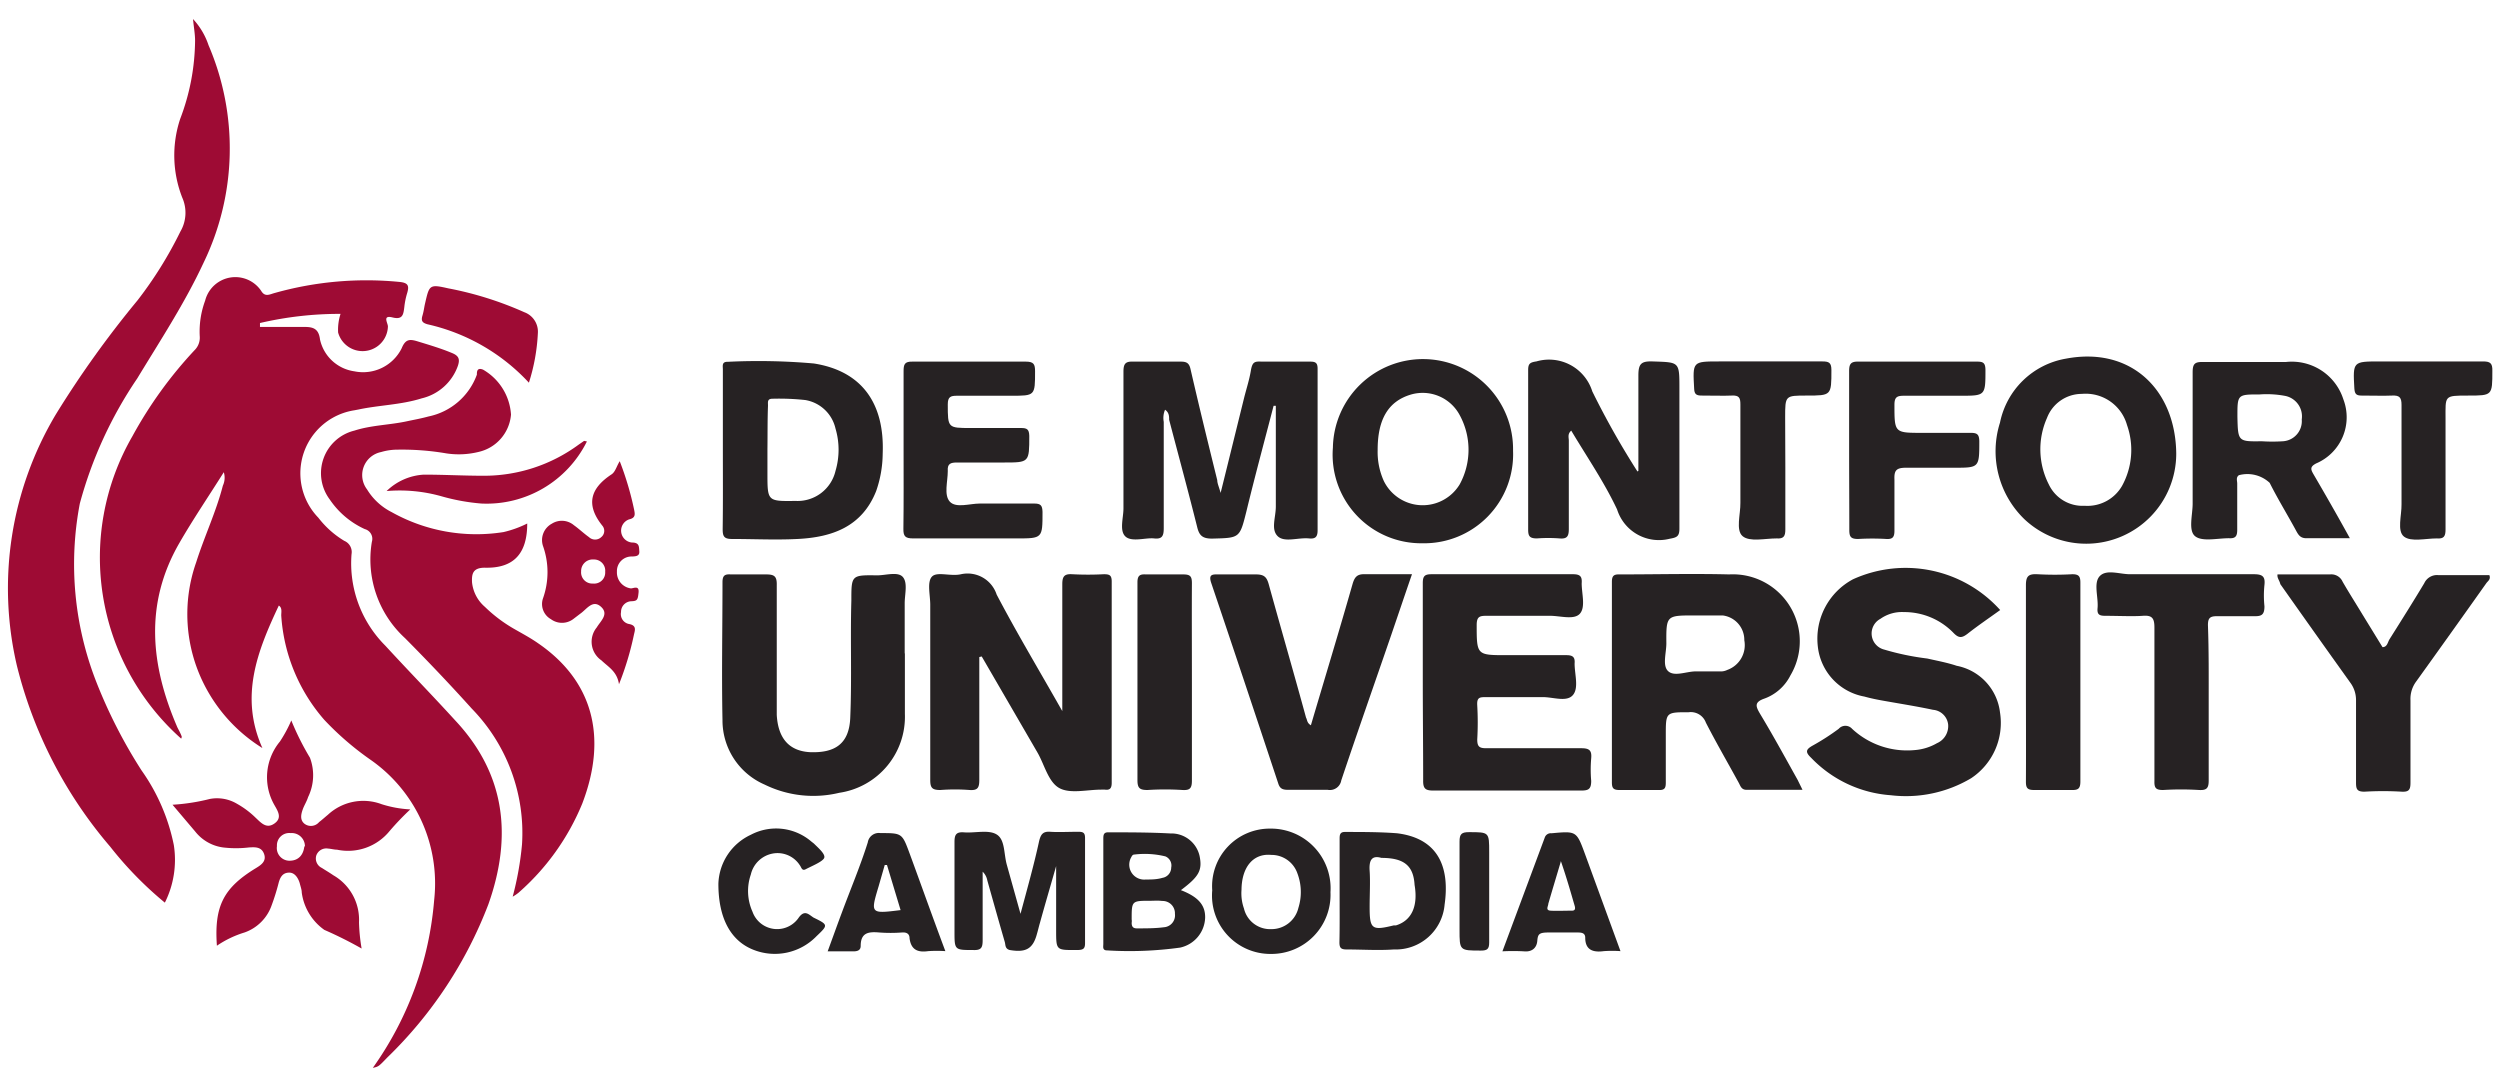
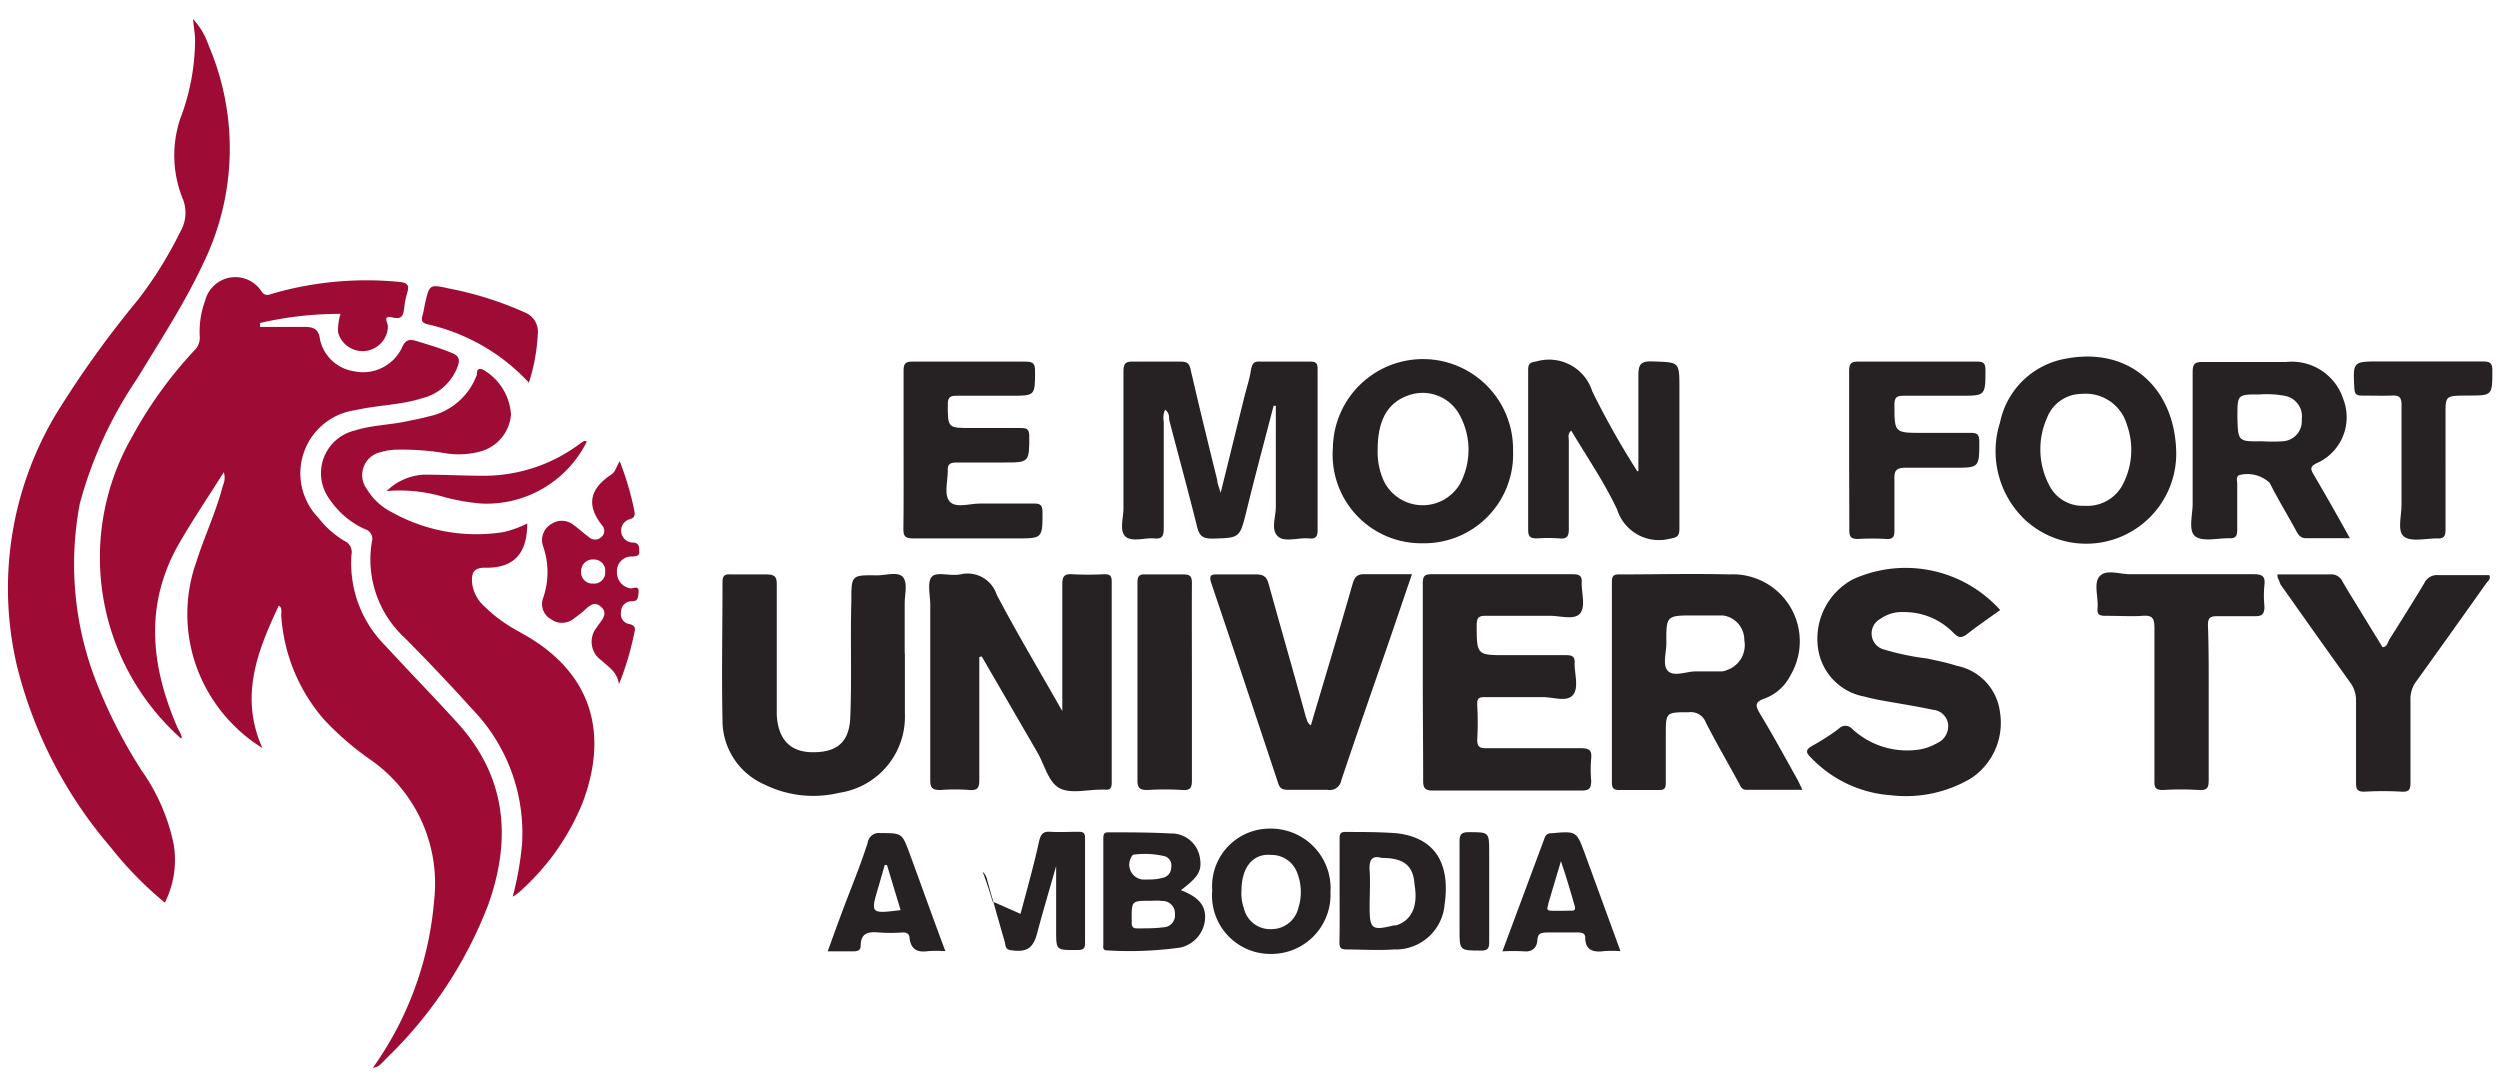
<svg xmlns="http://www.w3.org/2000/svg" id="Layer_1" data-name="Layer 1" width="134.05" height="58.25" viewBox="0 0 134.05 58.25">
  <defs>
    <style>.cls-1{fill:#9e0b34;}.cls-2{fill:#262223;}</style>
  </defs>
  <path class="cls-1" d="M12,25.32c-.83,1.32-1.66,2.54-2.39,3.81C7.74,32.38,8.07,35.67,9.51,39c.07.14.15.28.21.43s0,.08,0,.18A13,13,0,0,1,7.1,23.39a22.54,22.54,0,0,1,3.33-4.61.94.94,0,0,0,.28-.75A4.78,4.78,0,0,1,11,16.12a1.67,1.67,0,0,1,3-.53c.21.36.46.19.73.12a18.14,18.14,0,0,1,6.72-.59c.44.05.49.21.39.57a4.05,4.05,0,0,0-.16.77c-.05.4-.08.7-.64.56s-.23.32-.24.49a1.36,1.36,0,0,1-2.67.32,2.76,2.76,0,0,1,.13-1,18.83,18.83,0,0,0-4.32.49v.21h2.38c.47,0,.77.09.84.68A2.2,2.2,0,0,0,19,19.91a2.31,2.31,0,0,0,2.54-1.24c.21-.51.45-.49.87-.36.62.19,1.23.37,1.83.62.34.14.44.31.31.69a2.72,2.72,0,0,1-1.94,1.74c-1.11.35-2.28.36-3.4.6L19,22a3.42,3.42,0,0,0-1.93,5.76A5,5,0,0,0,18.46,29a.65.65,0,0,1,.39.71,6.24,6.24,0,0,0,1.81,4.91c1.23,1.34,2.5,2.64,3.74,4,2.72,2.9,3.07,6.24,1.79,9.86a22.72,22.72,0,0,1-5.42,8.22c-.47.49-.47.49-.78.56a18,18,0,0,0,3.29-9,8.08,8.08,0,0,0-3.41-7.52,15.82,15.82,0,0,1-2.48-2.14A9.42,9.42,0,0,1,15.08,33c0-.19.06-.41-.13-.53-1.14,2.42-2.12,4.87-.88,7.64a8.55,8.55,0,0,1-3.14-3.44,8.35,8.35,0,0,1-.41-6.52c.44-1.39,1.07-2.71,1.43-4.11A1,1,0,0,0,12,25.32Z" />
  <path class="cls-1" d="M8.84,48.4a19.42,19.42,0,0,1-2.93-3,23.63,23.63,0,0,1-5-9.69A18.2,18.2,0,0,1,3,22.21a54.25,54.25,0,0,1,4.37-6.1,21.29,21.29,0,0,0,2.3-3.69,2,2,0,0,0,.1-1.83,6.21,6.21,0,0,1-.11-4.21,12,12,0,0,0,.8-4.2c0-.36-.07-.72-.11-1.16a3.85,3.85,0,0,1,.83,1.4,14.05,14.05,0,0,1-.27,11.68c-1,2.15-2.32,4.16-3.55,6.19A22.25,22.25,0,0,0,4.28,27a17.33,17.33,0,0,0,.89,9.58,27,27,0,0,0,2.42,4.73,10.5,10.5,0,0,1,1.73,4A5.13,5.13,0,0,1,8.84,48.4Z" />
  <path class="cls-1" d="M28.27,28.07c0,1.59-.7,2.41-2.27,2.37-.65,0-.71.33-.69.78A2,2,0,0,0,26,32.54a7.78,7.78,0,0,0,1.6,1.2c.42.24.85.47,1.25.75,2.92,2,3.75,5,2.37,8.6a12.82,12.82,0,0,1-3.42,4.78,2.27,2.27,0,0,1-.31.21,16.84,16.84,0,0,0,.5-2.8A9.55,9.55,0,0,0,25.3,38c-1.16-1.29-2.36-2.55-3.58-3.78a5.72,5.72,0,0,1-1.78-5.17.54.54,0,0,0-.38-.68,4.53,4.53,0,0,1-1.88-1.59A2.35,2.35,0,0,1,19,23.09c.93-.3,1.92-.3,2.86-.51.38-.08.76-.15,1.12-.25a3.51,3.51,0,0,0,2.59-2.24c0-.15,0-.4.33-.27a3,3,0,0,1,1.5,2.41,2.24,2.24,0,0,1-1.73,2,4.43,4.43,0,0,1-1.74.08,14.17,14.17,0,0,0-2.6-.2,3.11,3.11,0,0,0-.9.13,1.26,1.26,0,0,0-.75,2A3.27,3.27,0,0,0,21,27.46a9.3,9.3,0,0,0,6,1.07A5.69,5.69,0,0,0,28.27,28.07Z" />
  <path class="cls-2" d="M52.51,35.23c0,2.19,0,4.39,0,6.59,0,.41-.08.57-.52.54a10.29,10.29,0,0,0-1.57,0c-.43,0-.54-.11-.54-.53,0-3.13,0-6.27,0-9.4,0-.52-.18-1.22.09-1.51s1,0,1.56-.13a1.64,1.64,0,0,1,1.91,1.09c1.08,2.06,2.28,4.06,3.52,6.25,0-.36,0-.54,0-.73,0-2,0-4,0-6.06,0-.4.08-.58.53-.55a16.05,16.05,0,0,0,1.7,0c.3,0,.42.05.42.39,0,3.6,0,7.19,0,10.79,0,.28-.08.41-.37.37h-.19c-.76,0-1.68.24-2.26-.09S56,41,55.64,40.37l-3-5.17Z" />
  <path class="cls-2" d="M96.65,42.35h-3c-.27,0-.32-.19-.41-.36-.59-1.08-1.21-2.15-1.77-3.24a.86.86,0,0,0-.92-.56c-1.23,0-1.23,0-1.23,1.23,0,.85,0,1.7,0,2.55,0,.28-.06.4-.37.39-.71,0-1.42,0-2.12,0-.34,0-.4-.12-.4-.42,0-3.58,0-7.15,0-10.73,0-.31.08-.42.4-.41,2,0,3.93-.05,5.89,0A3.59,3.59,0,0,1,96,36.22a2.53,2.53,0,0,1-1.37,1.23c-.59.2-.49.43-.24.85.7,1.16,1.34,2.34,2,3.52ZM90.93,36h0c.47,0,.93,0,1.4,0a.79.79,0,0,0,.29-.08,1.41,1.41,0,0,0,.91-1.59A1.32,1.32,0,0,0,92.37,33c-.5,0-1,0-1.52,0-1.5,0-1.51,0-1.5,1.5,0,.52-.23,1.21.11,1.5S90.43,36,90.93,36Z" />
  <path class="cls-2" d="M107.25,32.71c-.61.44-1.2.84-1.76,1.28-.28.21-.45.25-.74-.05a3.67,3.67,0,0,0-2.66-1.12,2,2,0,0,0-1.26.36.89.89,0,0,0,.2,1.65,13.94,13.94,0,0,0,2.31.48c.53.12,1.07.22,1.58.39a2.89,2.89,0,0,1,2.32,2.5,3.56,3.56,0,0,1-1.55,3.53,6.84,6.84,0,0,1-4.31.91,6.55,6.55,0,0,1-4.26-2c-.34-.32-.29-.46.09-.67a12.48,12.48,0,0,0,1.38-.89.48.48,0,0,1,.72,0,4.33,4.33,0,0,0,3.35,1.14,2.81,2.81,0,0,0,1.2-.37,1,1,0,0,0,.6-1,.89.89,0,0,0-.81-.79c-.89-.19-1.79-.33-2.68-.49-.34-.06-.68-.13-1-.22a3.06,3.06,0,0,1-2.5-2.7,3.61,3.61,0,0,1,1.89-3.59A6.82,6.82,0,0,1,107.25,32.71Z" />
  <path class="cls-2" d="M76.29,36.54c0-1.76,0-3.52,0-5.27,0-.37.09-.48.47-.48,2.53,0,5,0,7.58,0,.39,0,.5.12.47.49,0,.55.22,1.28-.1,1.63s-1.07.1-1.63.11c-1.13,0-2.27,0-3.4,0-.35,0-.49.06-.5.46,0,1.65,0,1.65,1.6,1.65,1.07,0,2.14,0,3.21,0,.35,0,.47.11.44.45,0,.58.24,1.32-.1,1.7s-1.07.09-1.63.1q-1.51,0-3,0c-.35,0-.52,0-.49.45a15.79,15.79,0,0,1,0,1.82c0,.38.11.47.48.47,1.7,0,3.4,0,5.1,0,.42,0,.57.11.53.54a7,7,0,0,0,0,1.21c0,.45-.15.52-.55.52q-3.94,0-7.89,0c-.43,0-.58-.08-.57-.55C76.31,40.05,76.29,38.29,76.29,36.54Z" />
  <path class="cls-2" d="M68.29,21.76c-.49,1.89-1,3.77-1.46,5.67-.36,1.44-.36,1.41-1.84,1.45-.52,0-.69-.17-.8-.63-.48-1.92-1-3.83-1.5-5.74,0-.18,0-.39-.22-.54a1.13,1.13,0,0,0-.07.65c0,1.9,0,3.8,0,5.7,0,.41-.08.6-.52.55s-1.19.21-1.53-.1-.11-1-.11-1.51c0-2.44,0-4.89,0-7.33,0-.42.1-.56.53-.54.85,0,1.7,0,2.55,0,.32,0,.45.09.52.42.46,2,.95,4,1.43,5.94,0,.17.09.35.18.68.45-1.81.86-3.48,1.27-5.14.12-.47.27-.93.35-1.41s.2-.51.59-.49c.87,0,1.74,0,2.61,0,.29,0,.38.09.38.38,0,2.89,0,5.78,0,8.67,0,.37-.14.46-.46.43-.58-.06-1.33.24-1.69-.13s-.09-1-.09-1.58v-5.4Z" />
  <path class="cls-2" d="M48.52,35c0,1.09,0,2.19,0,3.28A4.12,4.12,0,0,1,45,42.51a5.92,5.92,0,0,1-4-.44,3.75,3.75,0,0,1-2.26-3.46c-.05-2.46,0-4.93,0-7.39,0-.37.13-.44.45-.42.63,0,1.26,0,1.89,0,.44,0,.58.1.57.57,0,2.08,0,4.16,0,6.24,0,.24,0,.48,0,.72.07,1.26.66,1.93,1.76,2,1.39.06,2.12-.47,2.18-1.83.09-2.1,0-4.2.06-6.3,0-1.36,0-1.37,1.38-1.35.48,0,1.13-.22,1.39.1s.09.92.09,1.4c0,.91,0,1.81,0,2.72Z" />
  <path class="cls-2" d="M70.29,38.89c.75-2.54,1.5-5,2.23-7.56.11-.38.24-.56.68-.54.8,0,1.61,0,2.51,0-.39,1.13-.75,2.2-1.12,3.28-.89,2.59-1.8,5.17-2.67,7.77a.62.62,0,0,1-.73.51c-.7,0-1.41,0-2.12,0-.28,0-.44-.05-.53-.34-1.19-3.59-2.39-7.19-3.6-10.77-.12-.38,0-.45.33-.44.69,0,1.38,0,2.07,0,.43,0,.58.13.69.53.66,2.39,1.35,4.77,2,7.15C70.1,38.6,70.07,38.76,70.29,38.89Z" />
  <path class="cls-2" d="M87.85,25.25c0-1.7,0-3.41,0-5.12,0-.62.15-.77.76-.75,1.44.05,1.44,0,1.44,1.44,0,2.51,0,5,0,7.52,0,.42-.13.48-.53.55a2.35,2.35,0,0,1-2.81-1.57c-.69-1.47-1.62-2.82-2.46-4.23-.21.18-.13.37-.13.54,0,1.58,0,3.15,0,4.73,0,.38-.08.55-.5.51a8.15,8.15,0,0,0-1.21,0c-.4,0-.47-.13-.47-.48q0-4.28,0-8.55c0-.34.1-.41.44-.46a2.43,2.43,0,0,1,3,1.61,44.36,44.36,0,0,0,2.42,4.29Z" />
  <path class="cls-2" d="M126,28.86c-.85,0-1.59,0-2.33,0-.31,0-.42-.16-.54-.38-.47-.87-1-1.73-1.43-2.59a1.75,1.75,0,0,0-1.65-.41c-.17.12-.09.3-.09.45,0,.83,0,1.65,0,2.48,0,.34-.09.47-.44.45-.63,0-1.44.2-1.82-.11s-.12-1.17-.13-1.79c0-2.34,0-4.68,0-7,0-.46.12-.56.57-.55,1.47,0,3,0,4.43,0a2.9,2.9,0,0,1,3.08,2,2.69,2.69,0,0,1-1.46,3.44c-.34.18-.29.32-.14.58C124.71,26.56,125.34,27.66,126,28.86Zm-4.73-5.2a8.83,8.83,0,0,0,1.15,0,1.08,1.08,0,0,0,1-1.17,1.12,1.12,0,0,0-.88-1.26,5.31,5.31,0,0,0-1.38-.08c-1.19,0-1.19,0-1.19,1.19C120,23.68,120,23.68,121.3,23.66Z" />
-   <path class="cls-2" d="M38.76,24.11v-4.3c0-.19-.07-.42.27-.41a33.73,33.73,0,0,1,4.61.09c2.55.4,3.8,2.11,3.69,4.84a6.21,6.21,0,0,1-.35,2c-.76,1.92-2.37,2.48-4.22,2.57-1.17.06-2.35,0-3.52,0-.43,0-.49-.16-.49-.53C38.77,26.94,38.76,25.52,38.76,24.11Zm2.39,0v1.27c0,1.5,0,1.5,1.51,1.48a2.09,2.09,0,0,0,2.14-1.61,4,4,0,0,0,0-2.27,2,2,0,0,0-1.62-1.53,13,13,0,0,0-1.76-.07c-.29,0-.24.19-.24.37C41.15,22.52,41.16,23.3,41.15,24.09Z" />
  <path class="cls-2" d="M116.69,24.33a4.83,4.83,0,0,1-8.12,3.53,5.07,5.07,0,0,1-1.33-5.2,4.36,4.36,0,0,1,3.54-3.43C114.27,18.57,116.66,20.91,116.69,24.33Zm-5.06-3.21a2,2,0,0,0-1.87,1.29,4.14,4.14,0,0,0,.1,3.57,2,2,0,0,0,1.92,1.14,2.14,2.14,0,0,0,2-1.06,4,4,0,0,0,.27-3.27A2.3,2.3,0,0,0,111.63,21.12Z" />
  <path class="cls-2" d="M76.27,29.13A4.75,4.75,0,0,1,71.47,24a4.83,4.83,0,1,1,9.66.17A4.77,4.77,0,0,1,76.27,29.13Zm-2.4-5a3.78,3.78,0,0,0,.33,1.66,2.32,2.32,0,0,0,4.07.18,3.88,3.88,0,0,0,0-3.71,2.25,2.25,0,0,0-2.63-1.1C74.45,21.52,73.86,22.47,73.87,24.16Z" />
  <path class="cls-2" d="M122.12,30.8c1,0,1.89,0,2.82,0a.66.66,0,0,1,.67.39c.34.59.71,1.17,1.06,1.75l1.08,1.76c.26,0,.28-.28.38-.43.63-1,1.26-2,1.86-3a.75.75,0,0,1,.77-.43c.91,0,1.82,0,2.72,0,.09.23-.09.32-.17.44q-1.87,2.64-3.76,5.27a1.56,1.56,0,0,0-.3,1c0,1.48,0,2.95,0,4.42,0,.37-.08.5-.47.48a16.68,16.68,0,0,0-2,0c-.4,0-.45-.14-.45-.49,0-1.47,0-2.95,0-4.42a1.56,1.56,0,0,0-.31-.94q-1.89-2.64-3.75-5.28C122.23,31.12,122.09,31,122.12,30.8Z" />
-   <path class="cls-1" d="M22,43.4a14.61,14.61,0,0,0-1.11,1.16,2.87,2.87,0,0,1-2.82,1c-.16,0-.32-.05-.48-.06a.57.57,0,0,0-.63.37.56.56,0,0,0,.3.67c.2.13.41.25.61.39a2.75,2.75,0,0,1,1.38,2.52,9.71,9.71,0,0,0,.14,1.41,21.44,21.44,0,0,0-2-1,2.93,2.93,0,0,1-1.21-2c0-.15-.06-.31-.1-.47s-.2-.6-.57-.6-.5.27-.58.59a11.77,11.77,0,0,1-.36,1.15A2.37,2.37,0,0,1,13.11,50a5.44,5.44,0,0,0-1.48.71c-.15-2.12.35-3.1,2.09-4.16.28-.17.58-.37.44-.76s-.48-.37-.81-.35a5.87,5.87,0,0,1-1.39,0,2.29,2.29,0,0,1-1.49-.85L9.25,43.15a10.69,10.69,0,0,0,2-.31,2.09,2.09,0,0,1,1.46.26,4.71,4.71,0,0,1,1,.75c.28.26.57.61,1,.31s.2-.65,0-1a3,3,0,0,1,.3-3.4,7.28,7.28,0,0,0,.61-1.13,14.37,14.37,0,0,0,1,2,2.67,2.67,0,0,1-.1,2.11c-.07.23-.21.44-.29.67s-.17.56.11.77a.57.57,0,0,0,.77-.1c.16-.12.31-.26.47-.39a2.79,2.79,0,0,1,2.88-.57A6.07,6.07,0,0,0,22,43.4Zm-5.65,2a.71.71,0,0,0-.77-.73.66.66,0,0,0-.73.7.68.68,0,0,0,.73.78C16,46.13,16.27,45.85,16.32,45.37Z" />
  <path class="cls-2" d="M48.45,24.09c0-1.39,0-2.79,0-4.18,0-.37.05-.53.48-.52q3,0,6.07,0c.43,0,.5.14.5.52,0,1.31,0,1.31-1.27,1.31-1,0-1.95,0-2.92,0-.34,0-.49.06-.49.46,0,1.27,0,1.27,1.24,1.27.9,0,1.79,0,2.68,0,.32,0,.44.06.45.42,0,1.43,0,1.43-1.38,1.43-.83,0-1.66,0-2.49,0-.35,0-.53.06-.5.46,0,.56-.22,1.28.11,1.64S52,27,52.54,27c1,0,1.94,0,2.92,0,.35,0,.43.11.44.45,0,1.42,0,1.42-1.4,1.42-1.85,0-3.69,0-5.53,0-.43,0-.54-.11-.53-.53C48.46,26.92,48.45,25.51,48.45,24.09Z" />
  <path class="cls-2" d="M118.43,37.68c0,1.39,0,2.79,0,4.18,0,.4-.11.52-.51.5a15.7,15.7,0,0,0-1.94,0c-.38,0-.47-.11-.46-.47,0-2.75,0-5.5,0-8.24,0-.5-.12-.67-.63-.63s-1.33,0-2,0c-.31,0-.45-.06-.42-.4.06-.59-.24-1.37.13-1.74s1.08-.08,1.64-.09c2.2,0,4.41,0,6.61,0,.46,0,.62.12.57.57a5.53,5.53,0,0,0,0,1.15c0,.45-.15.54-.55.53-.67,0-1.34,0-2,0-.38,0-.48.11-.48.48C118.44,34.89,118.43,36.28,118.43,37.68Z" />
  <path class="cls-2" d="M99.15,24.09c0-1.39,0-2.79,0-4.18,0-.37.07-.53.49-.52,2.12,0,4.25,0,6.37,0,.33,0,.44.07.45.43,0,1.4,0,1.4-1.35,1.4-1,0-2,0-3,0-.37,0-.53.05-.53.48,0,1.51,0,1.51,1.49,1.51.87,0,1.74,0,2.61,0,.34,0,.44.09.45.44,0,1.44,0,1.43-1.39,1.43-.85,0-1.7,0-2.54,0-.54,0-.64.16-.62.64,0,.91,0,1.82,0,2.73,0,.33-.08.47-.43.45a12.85,12.85,0,0,0-1.52,0c-.39,0-.47-.12-.47-.48C99.16,27,99.15,25.52,99.15,24.09Z" />
-   <path class="cls-2" d="M54.72,49c.38-1.42.73-2.66,1-3.91.09-.35.2-.52.6-.49s1,0,1.51,0c.27,0,.35.07.35.34q0,2.82,0,5.64c0,.3-.11.35-.39.36-1.17,0-1.16.05-1.16-1.1s0-2.18,0-3.4c-.31,1.09-.6,2.07-.87,3.05-.06.2-.1.39-.16.59-.22.83-.63,1-1.46.86-.25-.07-.22-.26-.26-.42-.32-1.1-.63-2.21-.94-3.31a.87.87,0,0,0-.25-.47c0,1.22,0,2.44,0,3.66,0,.4-.06.56-.51.54-1,0-1,0-1-1,0-1.6,0-3.2,0-4.79,0-.38.08-.55.5-.52.6.05,1.33-.16,1.77.12s.37,1,.53,1.6Z" />
-   <path class="cls-2" d="M108.63,36.59c0-1.74,0-3.48,0-5.21,0-.5.15-.61.61-.59a16.84,16.84,0,0,0,1.88,0c.35,0,.43.12.43.45,0,3.55,0,7.11,0,10.66,0,.39-.12.47-.48.46-.66,0-1.33,0-2,0-.35,0-.44-.1-.44-.44C108.64,40.14,108.63,38.36,108.63,36.59Z" />
+   <path class="cls-2" d="M54.72,49c.38-1.42.73-2.66,1-3.91.09-.35.2-.52.6-.49s1,0,1.51,0c.27,0,.35.07.35.34q0,2.82,0,5.64c0,.3-.11.35-.39.36-1.17,0-1.16.05-1.16-1.1s0-2.18,0-3.4c-.31,1.09-.6,2.07-.87,3.05-.06.2-.1.39-.16.59-.22.83-.63,1-1.46.86-.25-.07-.22-.26-.26-.42-.32-1.1-.63-2.21-.94-3.31a.87.87,0,0,0-.25-.47s.37,1,.53,1.6Z" />
  <path class="cls-2" d="M63.91,36.59c0,1.76,0,3.52,0,5.27,0,.41-.11.52-.5.5a14.74,14.74,0,0,0-1.88,0c-.42,0-.54-.1-.54-.53,0-2.95,0-5.9,0-8.84,0-.59,0-1.18,0-1.76,0-.36.12-.45.45-.43.67,0,1.34,0,2,0,.38,0,.47.1.47.47C63.9,33,63.91,34.82,63.91,36.59Z" />
-   <path class="cls-2" d="M95.73,25.05c0,1.11,0,2.23,0,3.34,0,.35-.08.51-.47.48-.62,0-1.44.2-1.82-.12s-.11-1.17-.12-1.79c0-1.75,0-3.51,0-5.27,0-.35-.06-.5-.46-.48s-1.09,0-1.63,0c-.29,0-.38-.09-.39-.38-.08-1.45-.09-1.45,1.35-1.45,1.85,0,3.69,0,5.53,0,.35,0,.48.07.48.46,0,1.37,0,1.37-1.33,1.37-1.15,0-1.15,0-1.15,1.17Z" />
  <path class="cls-2" d="M131.13,25.06c0,1.11,0,2.22,0,3.33,0,.37-.09.51-.47.48-.6,0-1.38.2-1.76-.1s-.12-1.13-.13-1.73c0-1.77,0-3.55,0-5.33,0-.4-.11-.52-.51-.5s-1.09,0-1.64,0c-.29,0-.36-.1-.38-.39-.08-1.44-.08-1.44,1.38-1.44,1.84,0,3.68,0,5.52,0,.38,0,.51.09.5.5,0,1.33,0,1.33-1.3,1.33s-1.21,0-1.21,1.24Z" />
  <path class="cls-1" d="M33.23,24.73A16.56,16.56,0,0,1,34,27.32c.05.25.09.45-.27.53a.64.64,0,0,0,.15,1.24c.41,0,.38.22.4.48s-.21.26-.39.27a.78.78,0,0,0-.81.81.86.86,0,0,0,.75.9c.14,0,.45-.18.41.22s-.07.46-.41.47a.57.57,0,0,0-.53.58.54.54,0,0,0,.43.64c.43.08.31.35.26.58a16,16,0,0,1-.8,2.65c-.1-.69-.58-.93-.94-1.28A1.21,1.21,0,0,1,32,33.64c.2-.34.67-.71.22-1.11s-.77.15-1.11.38l-.38.29a1,1,0,0,1-1.19,0,.93.93,0,0,1-.43-1.1,4.2,4.2,0,0,0,0-2.84,1,1,0,0,1,.48-1.18,1,1,0,0,1,1.18.08c.28.2.53.44.81.64a.48.48,0,0,0,.66,0,.43.43,0,0,0,.06-.61c-.9-1.12-.66-2,.5-2.76C33,25.29,33.06,25,33.23,24.73ZM31.83,30a.62.62,0,0,0-.67.64.6.6,0,0,0,.64.65.59.59,0,0,0,.65-.63A.6.6,0,0,0,31.83,30Z" />
  <path class="cls-2" d="M63.32,47.73c.93.36,1.31.8,1.3,1.47a1.7,1.7,0,0,1-1.34,1.61,19.73,19.73,0,0,1-3.92.15c-.26,0-.2-.2-.2-.35,0-1.87,0-3.75,0-5.62,0-.19,0-.37.27-.36,1.11,0,2.22,0,3.33.06a1.55,1.55,0,0,1,1.56,1.2C64.48,46.67,64.29,47,63.32,47.73Zm-1.64.57c-1,0-1,0-1,1a.54.54,0,0,1,0,.18c0,.2.07.3.28.3.48,0,1,0,1.44-.06A.64.64,0,0,0,63,49a.66.66,0,0,0-.68-.69C62.09,48.28,61.88,48.3,61.68,48.3Zm-.25-1.14c.3,0,.6,0,.9-.09a.56.56,0,0,0,.47-.55.53.53,0,0,0-.31-.6,4.64,4.64,0,0,0-1.66-.1c-.09,0-.13.06-.17.14A.8.8,0,0,0,61.43,47.16Z" />
  <path class="cls-2" d="M71.83,47.74V45c0-.21,0-.4.3-.39.92,0,1.86,0,2.78.07,2.35.29,2.81,2,2.55,3.82a2.63,2.63,0,0,1-2.72,2.41c-.85.06-1.7,0-2.54,0-.3,0-.38-.09-.38-.38C71.84,49.64,71.83,48.69,71.83,47.74ZM74.07,46c-.51-.15-.67.12-.63.69s0,1.29,0,1.93c0,1.2.11,1.29,1.29,1l.12,0c.82-.25,1.2-1,1-2.17C75.79,46.42,75.29,46,74.07,46Z" />
  <path class="cls-2" d="M71.34,47.84a3.17,3.17,0,0,1-3.2,3.31A3.13,3.13,0,0,1,65,47.74a3.09,3.09,0,0,1,3.11-3.31A3.2,3.2,0,0,1,71.34,47.84Zm-4.77-.13a2.43,2.43,0,0,0,.13,1,1.44,1.44,0,0,0,1.46,1.11,1.48,1.48,0,0,0,1.46-1.14,2.83,2.83,0,0,0-.05-1.84,1.47,1.47,0,0,0-1.41-1C67.19,45.75,66.58,46.5,66.57,47.71Z" />
  <path class="cls-2" d="M86.89,51A6.38,6.38,0,0,0,86,51c-.58.08-1-.06-1-.72,0-.27-.22-.28-.43-.28-.51,0-1,0-1.52,0s-.59.08-.62.45-.28.61-.73.56a10.65,10.65,0,0,0-1.14,0l2.27-6.1a.34.34,0,0,1,.36-.23c1.34-.12,1.34-.13,1.8,1.12Zm-3.2-4.8c-.26.88-.47,1.57-.67,2.26,0,.13-.17.35.12.37s.76,0,1.15,0c.18,0,.18-.12.15-.24C84.21,47.8,84,47.06,83.69,46.16Z" />
  <path class="cls-2" d="M50.69,51a6.91,6.91,0,0,0-.92,0c-.56.08-.92-.07-1-.69,0-.24-.16-.33-.41-.31a8.13,8.13,0,0,1-1.21,0c-.57-.05-1,0-1,.72,0,.25-.2.3-.43.29-.42,0-.85,0-1.34,0,.26-.71.5-1.38.75-2.05.47-1.27,1-2.52,1.4-3.79a.6.6,0,0,1,.68-.5c1.16,0,1.16,0,1.57,1.11C49.39,47.44,50,49.16,50.69,51Zm-3.13-4.62-.12,0-.33,1.15c-.44,1.47-.44,1.47,1.18,1.27Z" />
-   <path class="cls-2" d="M38.52,47.39a3,3,0,0,1,1.74-2.63,2.9,2.9,0,0,1,3.24.36l.14.11c.24.24.67.6.54.8s-.66.41-1,.59c-.19.08-.21-.12-.29-.22a1.42,1.42,0,0,0-1.47-.63,1.48,1.48,0,0,0-1.16,1.12,2.71,2.71,0,0,0,.09,2,1.4,1.4,0,0,0,2.48.31c.32-.44.54-.16.79,0,.8.39.79.4.16,1a3.11,3.11,0,0,1-3.4.72C39.21,50.45,38.52,49.28,38.52,47.39Z" />
  <path class="cls-1" d="M28.36,20.52a10.57,10.57,0,0,0-5.43-3.13c-.29-.08-.36-.19-.28-.46s.09-.44.14-.65c.23-1,.23-1.05,1.24-.82a18.41,18.41,0,0,1,4.08,1.28,1.11,1.11,0,0,1,.73,1.13A10.31,10.31,0,0,1,28.36,20.52Z" />
  <path class="cls-1" d="M31.47,23.67A6,6,0,0,1,25.81,27a11,11,0,0,1-2.14-.39,8.26,8.26,0,0,0-2.94-.28,3.11,3.11,0,0,1,2-.88c1.07,0,2.14.06,3.21.06a8.57,8.57,0,0,0,5.09-1.67l.29-.2Z" />
  <path class="cls-2" d="M79.85,47.75c0,.93,0,1.86,0,2.79,0,.35-.11.43-.44.43-1.15,0-1.15,0-1.15-1.12,0-1.58,0-3.15,0-4.73,0-.41.12-.5.51-.5,1.08,0,1.08,0,1.08,1.07Z" />
</svg>